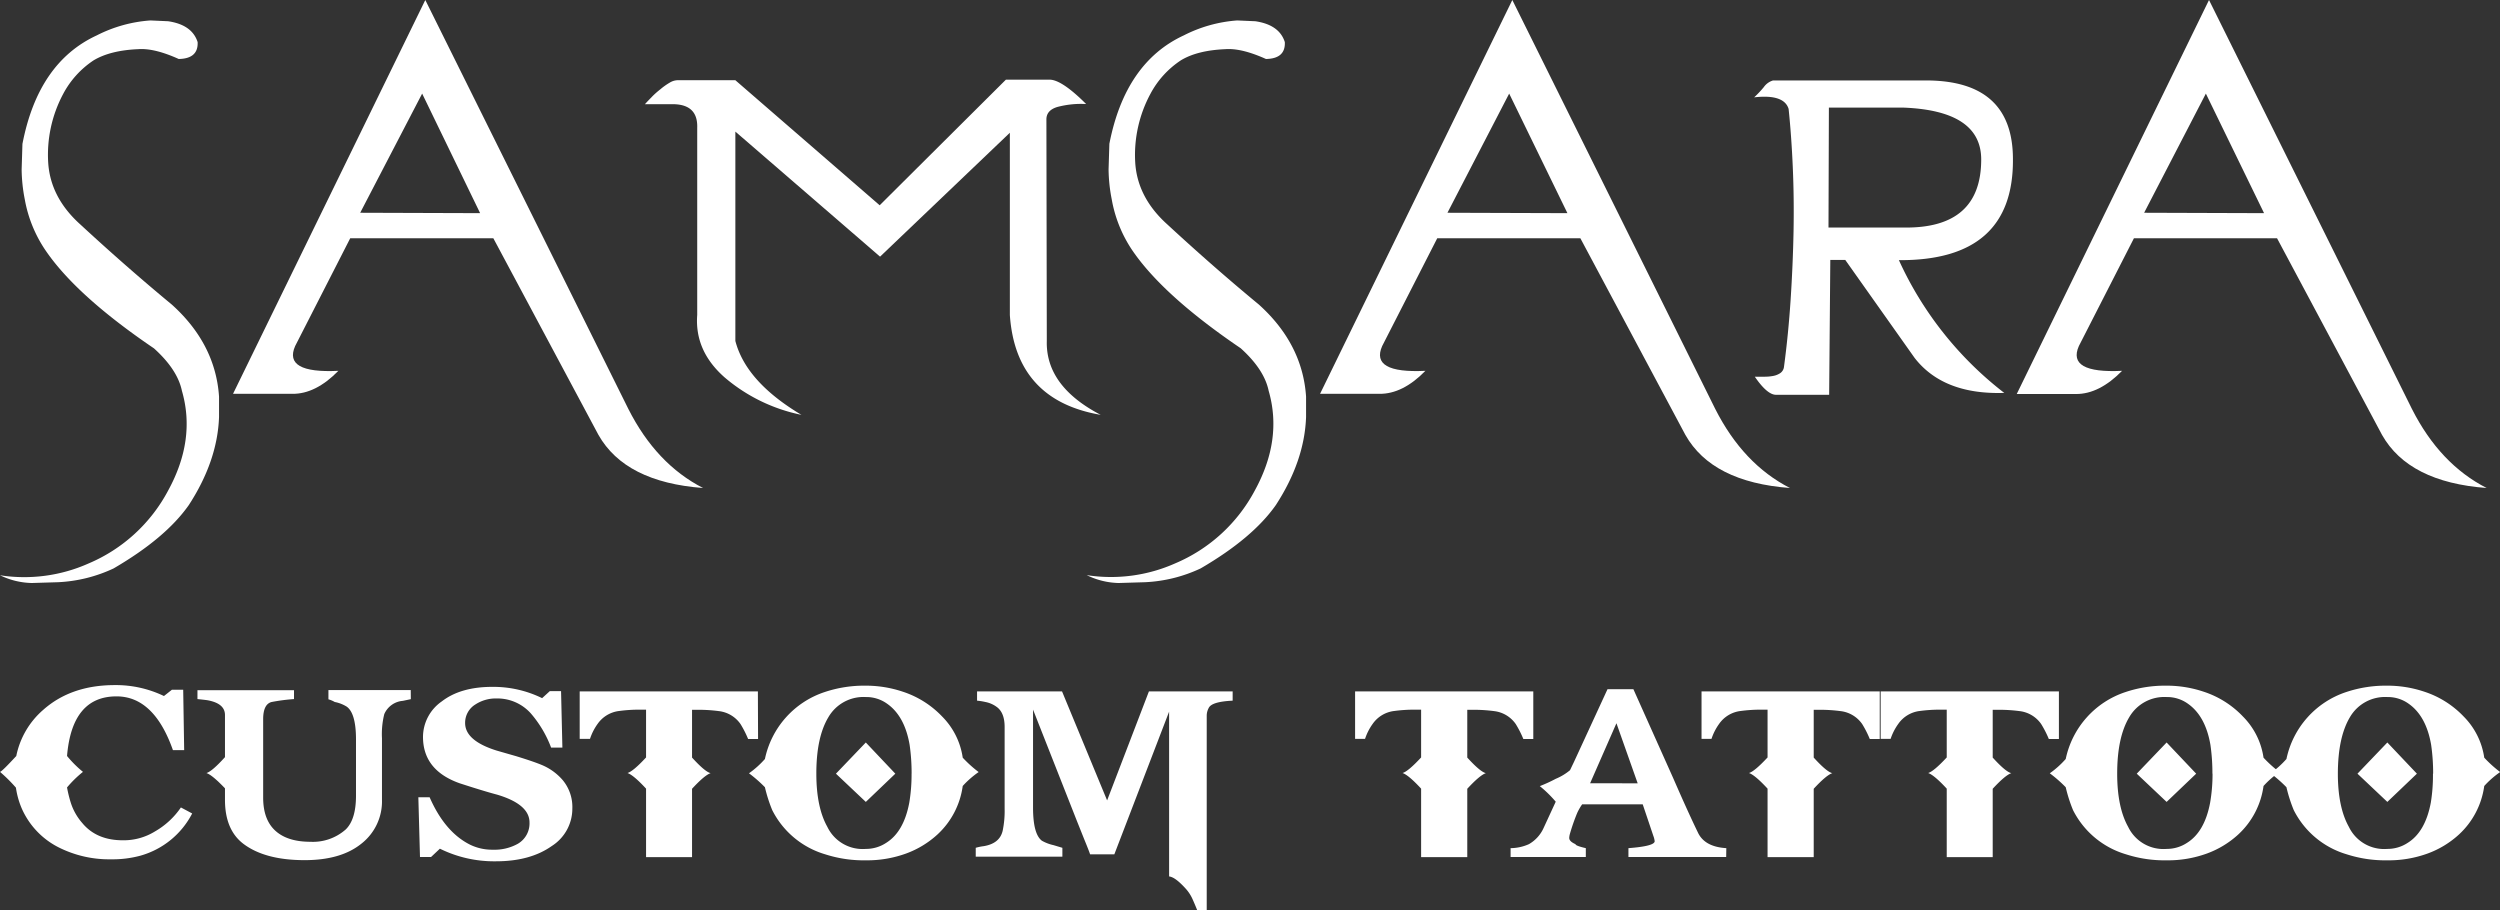
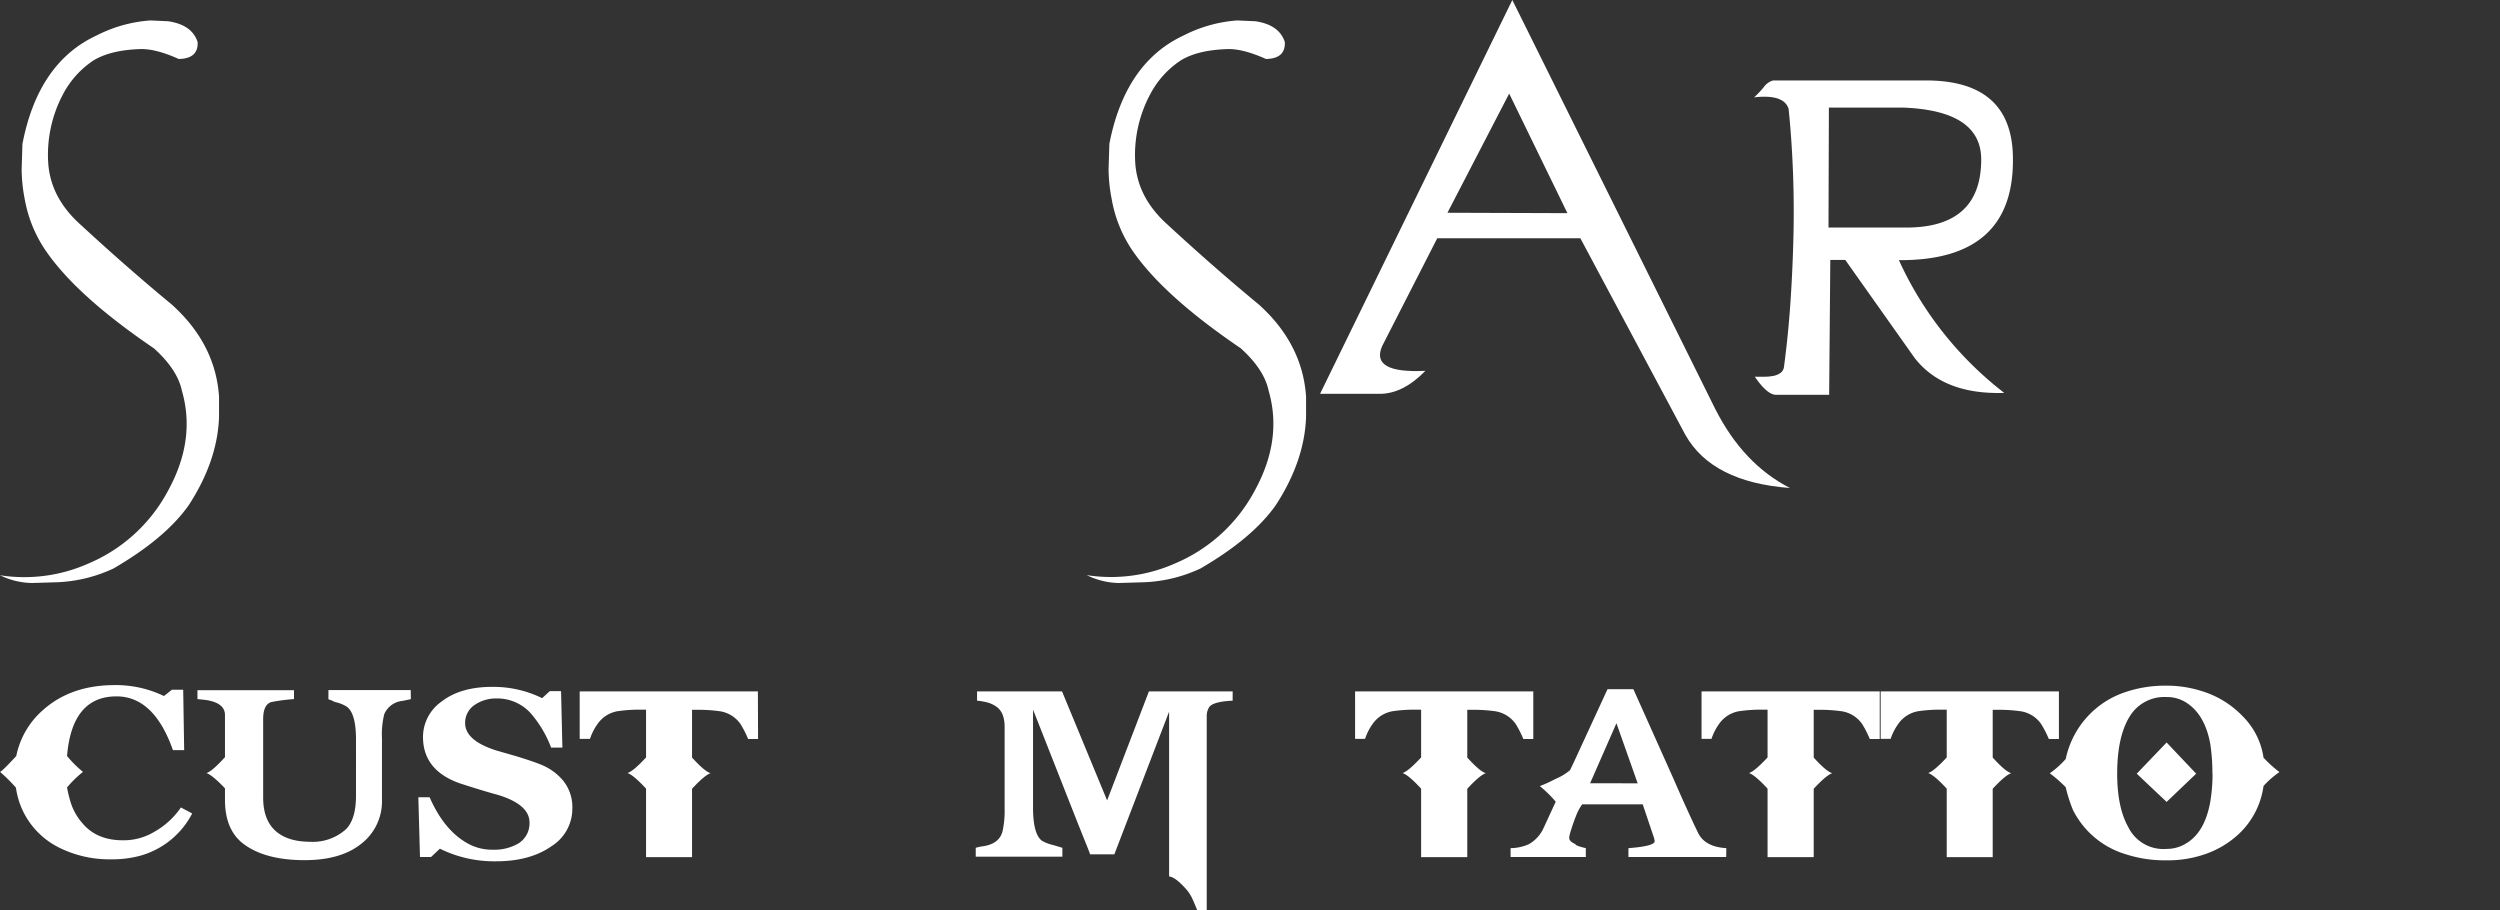
<svg xmlns="http://www.w3.org/2000/svg" id="Layer_2" data-name="Layer 2" viewBox="0 0 564.96 205.67">
  <rect x="0" y="0" width="564.96" height="205.67" fill="#333333" stroke="none" />
  <defs>
    <style>.cls-1{fill:#fff;}</style>
  </defs>
  <title>samsara-logo</title>
  <path class="cls-1" d="M34,4.62,38,4.8q5.41.8,6.66,4.71.18,3.74-4.27,3.82-5.51-2.49-9.15-2.22-6.32.27-10.09,2.53a20.74,20.74,0,0,0-6.88,7.6A29.15,29.15,0,0,0,10.89,36.7q.48,7.92,7.24,14,10.49,9.69,20.7,18.13,9.87,8.89,10.67,20.8v4.62q-.36,9.94-6.84,19.9-5.25,7.47-17,14.31a33.08,33.08,0,0,1-12.53,3.11l-5.95.18A17.14,17.14,0,0,1,0,130a35.67,35.67,0,0,0,20-2.66,36.38,36.38,0,0,0,18-16.49q6.3-11.51,3.11-22.53-1-4.8-6.31-9.59-17.68-12-24.62-22.31A29.78,29.78,0,0,1,5.6,45.06a36.64,36.64,0,0,1-.71-6.76l.18-5.77Q8.61,14.13,21.86,8A31.42,31.42,0,0,1,34,4.62Z" />
-   <path class="cls-1" d="M96.11,0,142,92.42q6.3,12.45,16.88,17.86-17.59-1.32-23.64-12L111.49,53.85H79.14L66.7,78.2q-2.76,6.22,9.77,5.6Q71.33,89.05,66.08,89H52.66ZM95.4,21.15l-14,26.93,27.1.09Z" />
-   <path class="cls-1" d="M236.56,77.05q-.27,10.22,12.18,16.7-19.2-3.28-20.53-22.57V30l-29.33,28-32.7-28.26V77.05q2.4,9.24,14.93,16.7a38.56,38.56,0,0,1-17.33-8.44q-6.84-6-6.22-14.13V28.88q.18-5.14-5.16-5.33h-6.66c.41-.47.93-1,1.55-1.64s1.28-1.22,2-1.78a14,14,0,0,1,2-1.42,3.66,3.66,0,0,1,1.74-.58h13.15l32.61,28.26L227.32,18h9.86q2.76,0,8.27,5.51a20.94,20.94,0,0,0-6.53.67c-1.63.5-2.45,1.43-2.45,2.8Z" />
  <path class="cls-1" d="M279.6,4.62l4.09.18q5.42.8,6.66,4.71.18,3.74-4.26,3.82-5.52-2.49-9.16-2.22c-4.2.18-7.57,1-10.08,2.53a20.67,20.67,0,0,0-6.89,7.6,29.15,29.15,0,0,0-3.42,15.46q.48,7.92,7.24,14,10.49,9.69,20.71,18.13,9.86,8.89,10.66,20.8v4.62q-.36,9.94-6.84,19.9-5.25,7.47-17,14.31a33.08,33.08,0,0,1-12.53,3.11l-6,.18a17.14,17.14,0,0,1-7.2-1.78,35.66,35.66,0,0,0,20-2.66,36.38,36.38,0,0,0,18-16.49q6.3-11.51,3.11-22.53-1-4.8-6.31-9.59-17.68-12-24.62-22.31a29.78,29.78,0,0,1-4.53-11.37,36.64,36.64,0,0,1-.71-6.76l.18-5.77Q254.28,14.13,267.51,8A31.42,31.42,0,0,1,279.6,4.62Z" />
  <path class="cls-1" d="M341.76,0l45.86,92.42q6.31,12.45,16.88,17.86-17.6-1.32-23.63-12L357.14,53.85H324.79L312.35,78.2q-2.76,6.22,9.77,5.6Q317,89.05,311.73,89H298.31Zm-.71,21.15L327.1,48.08l27.11.09Z" />
  <path class="cls-1" d="M396.41,22a23.51,23.51,0,0,0,2.18-2.31,3.9,3.9,0,0,1,2.09-1.51h34.75q19.45.09,19.46,17.77.18,23-25.77,22.84a79.45,79.45,0,0,0,23.81,30q-13.77.45-20.26-7.91L417,58.74h-3.38l-.26,30.48h-12q-2,0-4.8-4.09h2.13a10.57,10.57,0,0,0,2-.17,4.26,4.26,0,0,0,1.6-.63,2,2,0,0,0,.85-1.33q1-7.45,1.51-15.24t.66-15.33q.14-7.55-.17-14.66t-.94-13.15C403.52,22.37,400.92,21.48,396.41,22Zm16.8,29.42h17q17.51.26,17.51-15.38,0-11.1-17.77-11.73H413.3Z" />
-   <path class="cls-1" d="M499.2,0l45.86,92.42q6.3,12.45,16.88,17.86-17.6-1.32-23.64-12L514.58,53.85H482.23L469.79,78.2q-2.76,6.22,9.77,5.6-5.15,5.25-10.39,5.24H455.75Zm-.71,21.15L484.54,48.08l27.1.09Z" />
  <path class="cls-1" d="M43.43,183.83a18.93,18.93,0,0,1-11.7,9.54,24,24,0,0,1-6.61.82,25.39,25.39,0,0,1-11.85-2.69A17.93,17.93,0,0,1,5,182.89,18.25,18.25,0,0,1,3.6,178,34.87,34.87,0,0,0,0,174.43c.3-.05,1.52-1.25,3.68-3.59a18.64,18.64,0,0,1,6.07-10.41q6.3-5.61,16.2-5.61a25.08,25.08,0,0,1,11.1,2.47l1.8-1.42H41.4l.22,13.65H39.08q-4.28-12.15-12.75-12.15-10.06,0-11.18,13.47a24.85,24.85,0,0,0,3.6,3.59,25.14,25.14,0,0,0-3.6,3.52,28,28,0,0,0,.9,3.62A12.93,12.93,0,0,0,18.6,186q3.22,3.89,9.15,3.89a13.45,13.45,0,0,0,7.27-2,17.77,17.77,0,0,0,5.86-5.42Z" />
  <path class="cls-1" d="M92.84,158l-1.8.38a5,5,0,0,0-4.2,3,18.62,18.62,0,0,0-.52,5.47v13.88a12.12,12.12,0,0,1-4.62,9.9q-4.61,3.75-12.86,3.75-8.85,0-13.72-3.6-4.27-3.15-4.28-10v-2.63q-2.93-3.07-4.2-3.45,1.28-.37,4.2-3.6v-9.52q0-2.55-3.75-3.3c-.2-.05-1-.15-2.47-.3v-2H66.44v2a42.14,42.14,0,0,0-5.1.67c-1.25.35-1.87,1.65-1.87,3.9v17.7q0,4.95,2.73,7.46t7.92,2.52a11.18,11.18,0,0,0,8-2.78q2.33-2.25,2.33-7.65V167.12q0-5.93-2.1-7.43a7.93,7.93,0,0,0-2.7-1.05,5.8,5.8,0,0,0-1.43-.6v-2.1h18.6Z" />
  <path class="cls-1" d="M129.34,182.72a10,10,0,0,1-4.65,8.47c-3.25,2.3-7.46,3.45-12.6,3.45a27.67,27.67,0,0,1-12.68-2.85l-2,1.88H94.91l-.37-13.5h2.55q3.45,7.88,9.15,10.72a11.4,11.4,0,0,0,5.17,1.13,10.79,10.79,0,0,0,5.63-1.35,5.32,5.32,0,0,0,2.62-4.8q0-4.12-7.35-6.3-2.85-.75-8.4-2.55-8.32-2.93-8.32-10.5a9.81,9.81,0,0,1,4.23-8q4.25-3.3,11.44-3.3a25.1,25.1,0,0,1,11.25,2.55l1.73-1.58h2.55l.3,12.75h-2.55a25.59,25.59,0,0,0-4.58-7.72,10.15,10.15,0,0,0-7.72-3.38,8.45,8.45,0,0,0-4.8,1.35,4.85,4.85,0,0,0-2.33,4.2q0,4,7.13,6.23l4.42,1.27q3.9,1.2,5.7,1.95a12.64,12.64,0,0,1,4.8,3.45A9.5,9.5,0,0,1,129.34,182.72Z" />
  <path class="cls-1" d="M171.31,167h-2.25a23,23,0,0,0-1.72-3.38,6.92,6.92,0,0,0-4.88-2.92,35.68,35.68,0,0,0-4.72-.3h-1.35v10.8q2.93,3.22,4.2,3.52-1.35.45-4.2,3.53v15.45H146V178.22q-2.85-3.08-4.2-3.53,1.28-.37,4.2-3.52v-10.8h-1.35a34.6,34.6,0,0,0-4.72.3,6.92,6.92,0,0,0-4.88,2.92,12.5,12.5,0,0,0-1.72,3.38H131V156.24h40.27Z" />
-   <path class="cls-1" d="M221.16,174.47a20.78,20.78,0,0,0-3.6,3.15,18.25,18.25,0,0,1-5.7,10.95,21.28,21.28,0,0,1-7.09,4.31,25.83,25.83,0,0,1-9.11,1.54,28.42,28.42,0,0,1-9.15-1.35,19.62,19.62,0,0,1-12-10,33.21,33.21,0,0,1-1.65-5.17,31,31,0,0,0-3.6-3.15,20.84,20.84,0,0,0,3.6-3.23,20.3,20.3,0,0,1,13.57-15.15,28.16,28.16,0,0,1,9.23-1.42,26.13,26.13,0,0,1,8.32,1.35,21.47,21.47,0,0,1,8.93,5.62,16.53,16.53,0,0,1,4.65,9.3A26.84,26.84,0,0,0,221.16,174.47Zm-15.15.37a45,45,0,0,0-.45-6.52q-1.12-6.52-5.1-9.3a8.05,8.05,0,0,0-4.8-1.5,9.17,9.17,0,0,0-8.44,4.53q-2.75,4.55-2.74,12.79,0,7.57,2.48,12a8.85,8.85,0,0,0,8.7,5,8.28,8.28,0,0,0,4.57-1.35q4-2.47,5.25-9.08A38.37,38.37,0,0,0,206,174.84Zm-3.68,0-6.67,6.38-6.75-6.38,6.75-7.05Z" />
  <path class="cls-1" d="M278.56,158.34q-4.74.22-5.41,1.65a3.73,3.73,0,0,0-.45,1.65v44h-2.17c-.3-.75-.63-1.54-1-2.37a9.09,9.09,0,0,0-1.43-2.28q-2.47-2.78-3.9-2.93V160.82l-12.38,32.25h-5.47q-.3-.9-1.35-3.45l-1.65-4.13-9.9-25.13v22.13q0,6,2,7.5a9.34,9.34,0,0,0,2.63,1l2,.6v2H220.5v-2a11.27,11.27,0,0,1,1.8-.37q3.6-.6,4.28-3.45a21.83,21.83,0,0,0,.45-5V164.27q0-3.3-1.88-4.58a6.26,6.26,0,0,0-2.47-1.05,13.32,13.32,0,0,0-1.88-.3v-2.1H240l10.19,24.64,9.45-24.64h18.92Z" />
  <path class="cls-1" d="M346.5,167h-2.25a23,23,0,0,0-1.72-3.38,6.92,6.92,0,0,0-4.88-2.92,35.68,35.68,0,0,0-4.72-.3h-1.35v10.8q2.93,3.22,4.2,3.52-1.35.45-4.2,3.53v15.45H321.15V178.22q-2.85-3.08-4.2-3.53,1.28-.37,4.2-3.52v-10.8H319.8a34.6,34.6,0,0,0-4.72.3,6.92,6.92,0,0,0-4.88,2.92,12.5,12.5,0,0,0-1.72,3.38h-2.25V156.24H346.5Z" />
  <path class="cls-1" d="M390.09,193.67H368v-2q5.93-.45,5.93-1.57a4.91,4.91,0,0,0-.3-1.2l-2.4-7.13H357.54a12.05,12.05,0,0,0-1.12,1.95,44.41,44.41,0,0,0-1.65,4.73,4.1,4.1,0,0,0-.15.9c0,.55.47,1,1.42,1.42,0,.25.83.55,2.33.9v2h-17v-2a10.34,10.34,0,0,0,4.13-.9,8,8,0,0,0,3.37-3.75l2.7-5.85a27,27,0,0,0-3.6-3.52,33,33,0,0,0,3.6-1.65,12.43,12.43,0,0,0,3.23-1.95l.9-1.88,7.57-16.42h5.85l9,20.1q3.3,7.58,5.55,12.22,1.5,3.3,6.45,3.6Zm-20-16.65-4.8-13.58L359.34,177Z" />
  <path class="cls-1" d="M424.79,167h-2.25a23,23,0,0,0-1.72-3.38,6.92,6.92,0,0,0-4.88-2.92,35.68,35.68,0,0,0-4.72-.3h-1.35v10.8q2.92,3.22,4.2,3.52-1.35.45-4.2,3.53v15.45H399.44V178.22q-2.85-3.08-4.2-3.53,1.27-.37,4.2-3.52v-10.8h-1.35a34.6,34.6,0,0,0-4.72.3,6.92,6.92,0,0,0-4.88,2.92,12.5,12.5,0,0,0-1.72,3.38h-2.25V156.24h40.27Z" />
  <path class="cls-1" d="M465.28,167H463a23.47,23.47,0,0,0-1.73-3.38,6.9,6.9,0,0,0-4.87-2.92,35.83,35.83,0,0,0-4.73-.3h-1.35v10.8q2.92,3.22,4.2,3.52-1.35.45-4.2,3.53v15.45H439.93V178.22q-2.85-3.08-4.2-3.53,1.27-.37,4.2-3.52v-10.8h-1.35a34.75,34.75,0,0,0-4.73.3,6.9,6.9,0,0,0-4.87,2.92,12.5,12.5,0,0,0-1.73,3.38H425V156.24h40.28Z" />
  <path class="cls-1" d="M515.12,174.47a20.78,20.78,0,0,0-3.6,3.15,18.25,18.25,0,0,1-5.7,10.95,21.28,21.28,0,0,1-7.09,4.31,25.79,25.79,0,0,1-9.11,1.54,28.42,28.42,0,0,1-9.15-1.35,19.62,19.62,0,0,1-12-10,33.21,33.21,0,0,1-1.65-5.17,31,31,0,0,0-3.6-3.15,20.84,20.84,0,0,0,3.6-3.23,20.29,20.29,0,0,1,13.58-15.15,28.1,28.1,0,0,1,9.22-1.42,26.19,26.19,0,0,1,8.33,1.35,21.43,21.43,0,0,1,8.92,5.62,16.53,16.53,0,0,1,4.65,9.3A26.84,26.84,0,0,0,515.12,174.47Zm-15.15.37a45,45,0,0,0-.45-6.52q-1.12-6.52-5.1-9.3a8.05,8.05,0,0,0-4.8-1.5,9.16,9.16,0,0,0-8.43,4.53q-2.74,4.55-2.74,12.79,0,7.57,2.47,12a8.85,8.85,0,0,0,8.7,5,8.31,8.31,0,0,0,4.58-1.35q4-2.47,5.25-9.08A38.42,38.42,0,0,0,500,174.84Zm-3.67,0-6.68,6.38-6.75-6.38,6.75-7.05Z" />
-   <path class="cls-1" d="M565,174.47a20.78,20.78,0,0,0-3.6,3.15,18.25,18.25,0,0,1-5.7,10.95,21.28,21.28,0,0,1-7.09,4.31,25.79,25.79,0,0,1-9.11,1.54,28.42,28.42,0,0,1-9.15-1.35,19.62,19.62,0,0,1-12-10,33.21,33.21,0,0,1-1.65-5.17,31,31,0,0,0-3.6-3.15,20.84,20.84,0,0,0,3.6-3.23,20.3,20.3,0,0,1,13.57-15.15,28.16,28.16,0,0,1,9.23-1.42,26.13,26.13,0,0,1,8.32,1.35,21.47,21.47,0,0,1,8.93,5.62,16.53,16.53,0,0,1,4.65,9.3A26.84,26.84,0,0,0,565,174.47Zm-15.15.37a45,45,0,0,0-.45-6.52q-1.12-6.52-5.1-9.3a8.05,8.05,0,0,0-4.8-1.5,9.18,9.18,0,0,0-8.44,4.53q-2.73,4.55-2.74,12.79,0,7.57,2.48,12a8.85,8.85,0,0,0,8.7,5,8.28,8.28,0,0,0,4.57-1.35q4-2.47,5.25-9.08A38.37,38.37,0,0,0,549.81,174.84Zm-3.67,0-6.68,6.38-6.75-6.38,6.75-7.05Z" />
</svg>